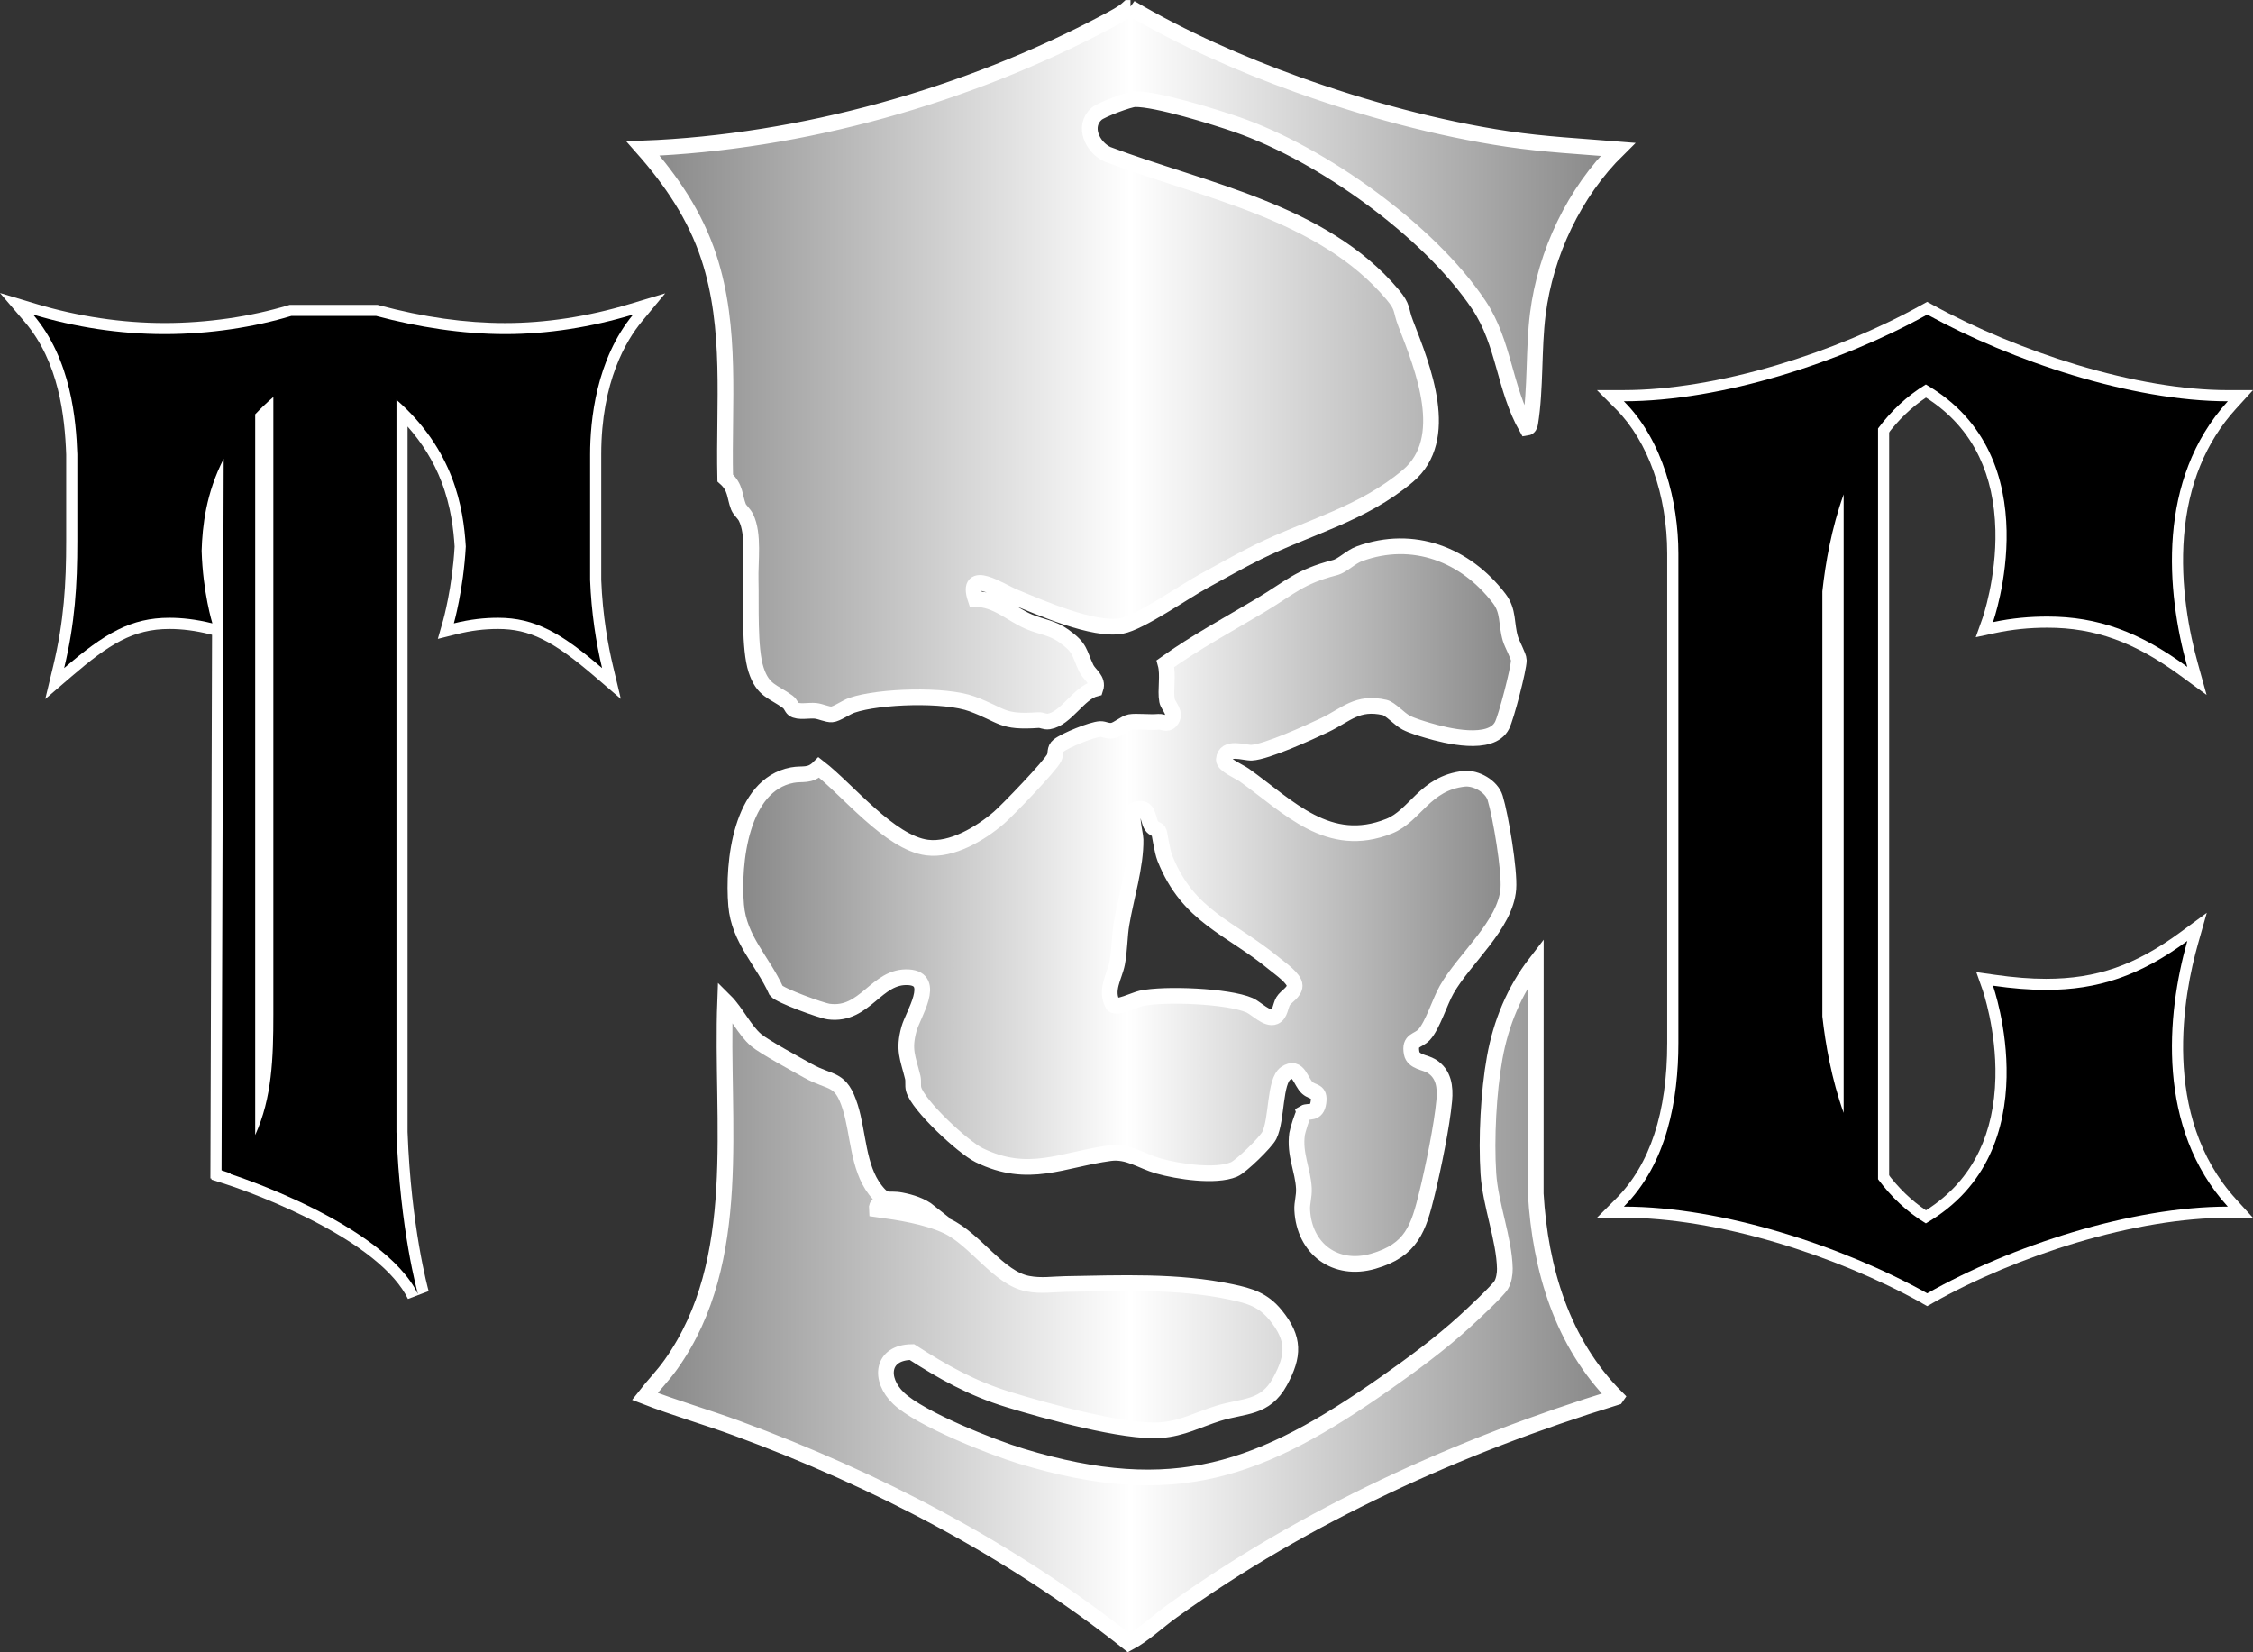
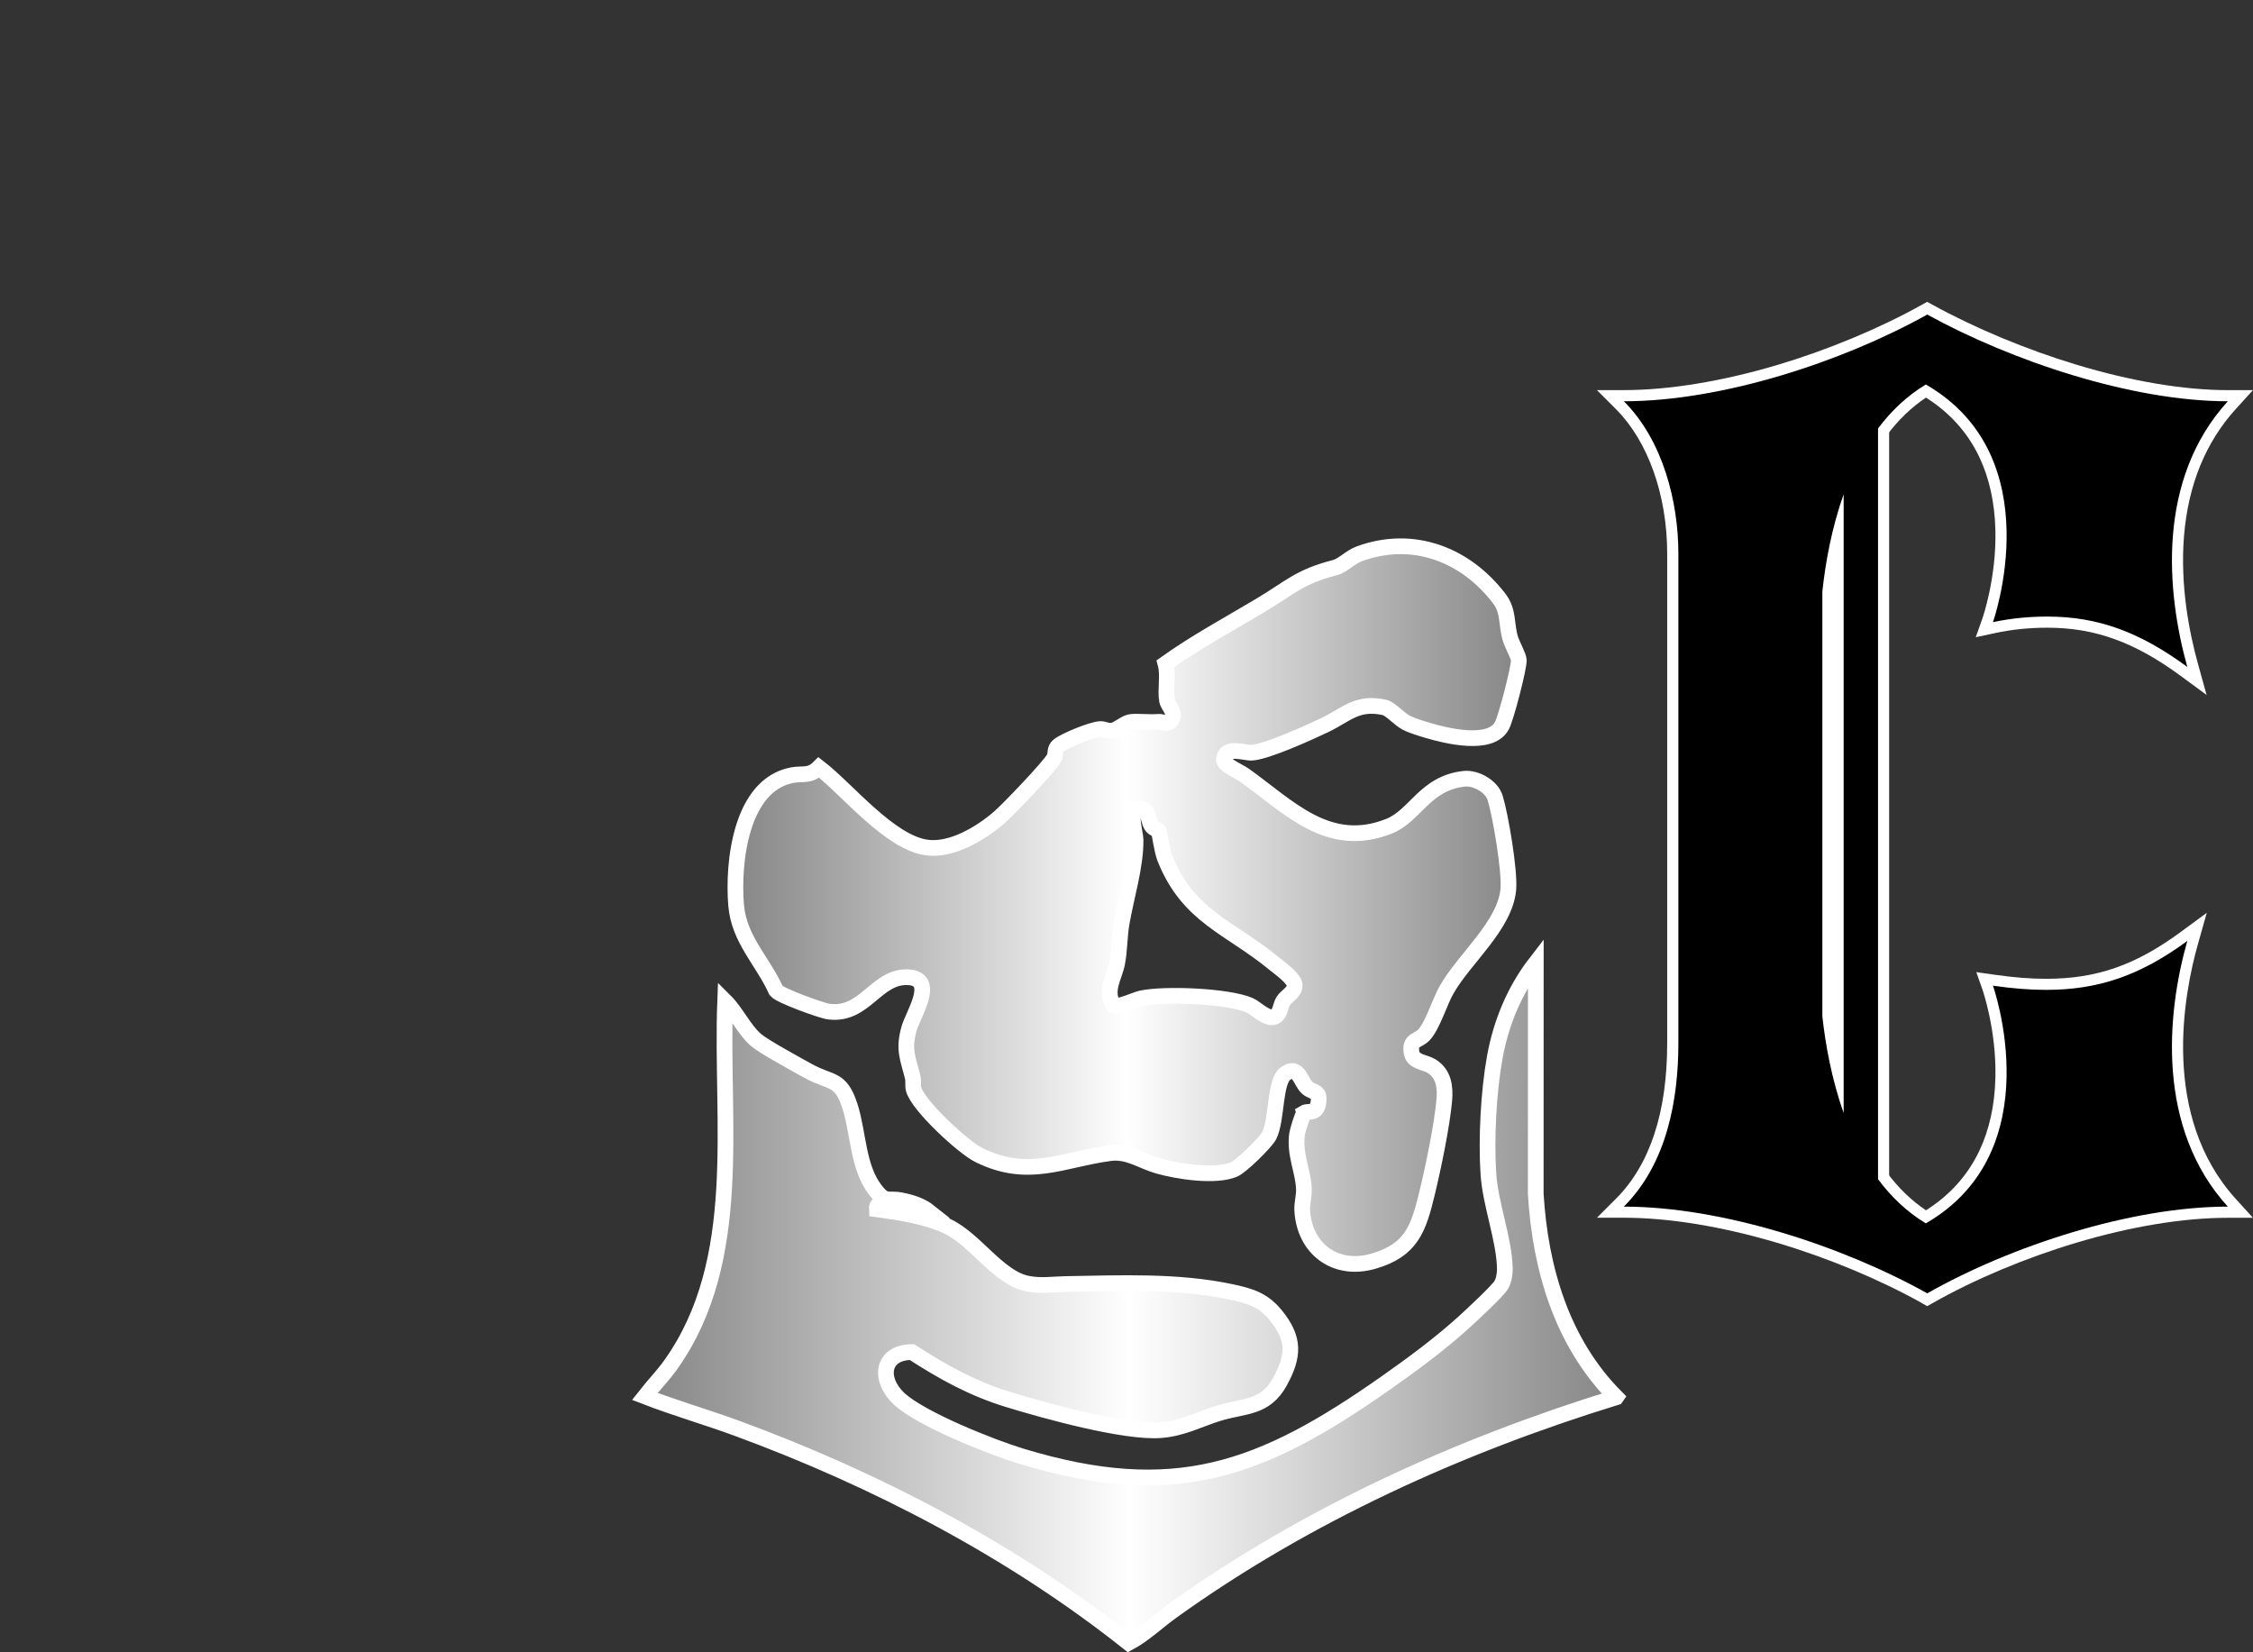
<svg xmlns="http://www.w3.org/2000/svg" xmlns:xlink="http://www.w3.org/1999/xlink" id="Layer_1" viewBox="0 0 1000 733.29">
  <rect x="0" y="0" width="1000" height="733.29" fill="#333333" stroke="none" />
  <defs>
    <style>.cls-1{fill:url(#linear-gradient-2);}.cls-1,.cls-2,.cls-3{stroke:#fff;stroke-miterlimit:10;stroke-width:6.97px;}.cls-2{fill:url(#linear-gradient-3);}.cls-3{fill:url(#linear-gradient);}.cls-4,.cls-5{stroke-width:0px;}.cls-5{fill:#fff;}</style>
    <linearGradient id="linear-gradient" x1="285.39" y1="161.87" x2="718.12" y2="161.87" gradientUnits="userSpaceOnUse">
      <stop offset="0" stop-color="#868686" />
      <stop offset=".5" stop-color="#fff" />
      <stop offset="1" stop-color="#868686" />
    </linearGradient>
    <linearGradient id="linear-gradient-2" x1="326.41" y1="401.7" x2="674.12" y2="401.7" xlink:href="#linear-gradient" />
    <linearGradient id="linear-gradient-3" x1="286.2" y1="578.22" x2="717.31" y2="578.22" xlink:href="#linear-gradient" />
  </defs>
-   <path class="cls-3" d="m501.76,3.49c23.32,13.66,48.61,24.89,74.13,34.05,29.69,10.66,62.09,19.51,93.34,24.16,16.23,2.42,32.55,3.25,48.89,4.59-19.39,19.06-32.13,46.04-35.55,73.04-1.97,15.58-.9,33.15-3.38,48.49-.15.95-.49,1.91-1.58,2.06-10.01-17.57-9.88-37.59-21.23-54.55-22.11-33.04-69.86-67.04-107.21-79.99-9.92-3.44-35.84-11.49-45.41-11.34-2.61.04-15.01,4.72-17.01,6.48-6.33,5.56-1.84,14.89,4.73,17.98,43.06,16.25,95.57,25.46,126.57,62.24,4.97,5.9,3.46,6.66,5.84,12.8,7.66,19.76,20.49,51.3.96,67.76-20.08,16.93-43.71,22.51-66.67,33.81-7.97,3.92-15.91,8.49-23.74,12.73-8.82,4.78-28.3,18.48-36.69,20.03-12.33,2.28-35.88-8.1-47.82-13.03-5.69-2.35-21.65-13.06-16.93,1.13,9.07-.15,15.79,6.62,23.64,9.99,5.37,2.3,10.38,2.64,15.54,6.34,7.63,5.47,6.58,7.21,9.96,14.35,1.36,2.87,5.46,4.99,4.1,9.03-7.48,1.91-13.05,13.39-20.74,14.57-1.77.27-3.08-.71-4.58-.61-16.63,1.17-15.68-2.07-29.45-7.17-11.94-4.42-41.09-3.55-53.32.59-2.59.88-6.81,3.91-8.93,4.05-1.99.14-4.89-1.33-7.26-1.58-2.84-.3-7.68.81-9.78-.76-.81-.61-1.19-2.23-2.48-3.19-6.58-4.86-11.02-4.8-14.11-14.25s-2.13-29.31-2.42-39.72c-.24-8.46,1.6-20.5-2.07-27.91-.88-1.77-2.73-3.17-3.35-4.75-1.82-4.67-1.09-8.53-5.87-12.77-.75-32.97,3.17-66.28-7.28-98.06-6.03-18.35-16.55-33.84-29.2-48.18,70.54-2.76,143.67-23.29,205.85-56.31,3.14-1.67,7.12-3.7,9.71-6.09h.81Z" />
  <path class="cls-1" d="m578.88,493.9c1.81-1.08,5.57.96,6.32-4.67.71-5.39-2.27-4.1-4.9-6.36-3.06-2.62-3.88-10.38-9.63-6.49-5.05,3.41-3.77,20.47-7.29,27.55-1.53,3.08-12.56,13.82-15.68,15.11-8.32,3.46-24.88.9-33.6-1.57-7.53-2.13-13.32-6.76-21.46-5.67-21.11,2.83-36.05,11.66-58.04.9-7.14-3.49-27.17-22.1-29.08-29.27-.46-1.71.02-3.56-.4-5.27-2.16-8.74-4.23-12.14-1.66-21.52,1.74-6.34,12.38-22.09-.13-22.9-14.44-.93-19.26,17.38-35.48,15.23-3.4-.45-21.65-7.12-23.35-9.27-5.96-13.23-16.5-22.71-17.77-37.93-1.57-18.75,1.96-53.37,24.89-57.74,4.63-.88,7.75.72,11.86-3.38,12.75,9.84,31.44,33.37,47.99,35.53,11.01,1.44,23.85-6.3,31.95-13.29,3.94-3.4,22.79-22.99,24.48-26.57.94-1.99.01-3.83,1.93-5.37,2.91-2.34,14.82-7.22,18.56-7.37,1.75-.07,3.14,1.09,5.46.67s5.34-3.29,7.7-3.75c2.69-.52,8.56.25,12.78-.14,1.52-.14,3.64,1.46,5.26-.4,2.95-3.37-1.13-6.49-1.59-8.97-.89-4.75.71-11.29-.71-16.44,13.41-9.56,27.82-17.32,41.94-25.74,13.59-8.09,17.27-12.75,33.29-16.88,3.47-.9,6.9-4.73,10.91-6.18,23.79-8.65,47.09.36,62.01,19.91,4.3,5.63,2.99,11.11,4.93,17.76.73,2.51,3.75,7.86,3.76,9.61.02,3.81-5.58,25.27-7.45,28.94-4.87,9.55-24.67,4.66-33,2.19-2.89-.86-6.94-2.07-9.55-3.42-2.95-1.53-7.08-6.17-9.49-6.72-12.31-2.79-16.97,3.19-26.69,7.82-6.73,3.21-25.86,11.92-32.41,12.23-3.29.15-11.79-3.19-12.33,3.02-.21,2.42,7.01,5.44,9.05,6.9,19.8,14.12,37.34,33.47,64.32,22.69,11.64-4.65,15.83-19.14,33.3-21.03,5.22-.56,12.2,3.35,13.76,8.52,2.47,8.19,6.48,32.17,5.85,40.31-1.23,16.09-19.55,30.94-27.38,44.74-3.08,5.42-6.2,15.85-9.99,19.99-2.82,3.07-6.7,2.05-5.55,8.19.74,3.95,6.08,4.07,8.83,5.78,5.46,3.39,6.18,9.3,5.64,15.23-1.02,11.22-4.87,29.82-7.59,41.03-3.84,15.84-6.87,25.41-23.95,30.34-16.71,4.82-30.65-5.45-31.51-22.78-.16-3.14.92-6.01.74-9.58-.43-8.28-4.26-15.01-3.02-24.11.19-1.39,2.5-8.98,3.18-9.38Zm-74.99-134.55c-2.66.9.09,10.68.13,13.26.18,11.75-4.24,25.65-6.22,37.37-.95,5.62-.83,11.71-1.94,17.51-1.15,5.96-5.57,12.05-1.81,18.48,1.66,1.74,9.81-2.3,12.54-2.88,10.28-2.21,38.44-1.1,48.04,3.07,2.93,1.27,7.79,6.55,11.12,5.09,2.53-1.12,2.56-4.88,3.74-6.86,1.32-2.22,5.15-3.96,5.15-6.95,0-3.17-6.49-7.61-8.94-9.64-19.77-16.35-38.26-20.8-48.68-46.94-1.29-3.25-2.37-11.37-2.69-11.89-.5-.82-2.33-1.14-3.21-2.46-1.93-2.89-.88-9.28-7.21-7.15Z" />
  <path class="cls-2" d="m717.31,620.16c-69.81,21.51-137.79,52.32-197.17,94.97-6.39,4.59-12.4,10.44-19.2,14.02-51.55-40.94-112.02-72.5-173.8-95.22-13.55-4.98-27.6-9-40.94-14.18,3.8-4.87,8.07-9.19,11.66-14.26,32.83-46.32,21.94-107.64,24-161.17,4.91,4.87,8.59,12.96,13.83,17.36,3.6,3.02,17.85,10.75,22.9,13.57,10.3,5.75,14.58,2.72,18.78,16.07,3.65,11.61,3.38,26.73,11.08,36.73,4.78,6.2,5.51,3.5,11.53,4.68,4.44.87,9.05,2.31,12.64,5.19-6.65.57-13.2-3.7-19.86-3.72-1.86,0-3.84.08-3.63,2.5,9.99,1.35,21.89,3.18,31.08,7.41,12.68,5.84,22.9,23.14,35.96,25.62,6.03,1.15,11.15.25,16.79.16,24.33-.41,49.57-1.58,73.54,3.51,8.29,1.76,14.17,3.5,19.7,10.29,8.5,10.44,8.19,17.99,1.92,29.49-6.58,12.06-15.9,10.55-27.26,14.06-9,2.78-15.93,6.76-25.73,7.5-16.03,1.2-51.07-8.54-67.46-13.55s-29.22-12.31-42.93-21.11c-13.46.15-14.71,12.07-5.9,20.51,9.49,9.1,41.32,21.73,54.5,25.72,67.99,20.6,106.32,6.41,161.66-32.45,11.99-8.42,24.25-17.45,35.08-27.32,3.13-2.85,14.54-13.44,16.22-16.2,1.18-1.95,1.67-5,1.63-7.28-.26-13.15-6.42-28.38-7.31-42.19-1-15.5.07-36.22,2.81-51.47,2.76-15.32,8.71-29.79,18.24-42.12l-.03,102.54c2,33.37,11.69,66.24,35.69,90.31Z" />
-   <path class="cls-5" d="m181.07,576.51c-5.81-11.94-21.43-24.47-45.17-36.25-18.35-9.11-35.01-14.47-35.18-14.52l-6.97-2.23.27-.32-.63-.21.73-241.24-1.05-.26c-6.17-1.55-12.19-2.33-17.9-2.33-16.06,0-26.81,6.81-43.47,21.13l-11.61,9.98,3.58-14.88c4.73-19.67,5.71-36.33,5.71-55.28v-38.37c-.6-16.76-3.18-41.05-18.44-58.89l-10.94-12.79,16.11,4.84c18.45,5.54,38.13,8.48,56.93,8.48s38.02-2.79,54.81-7.85l.7-.21h39.05l.63.17c19.89,5.31,38.22,7.9,56.02,7.9s36.63-2.85,55.34-8.48l15.66-4.71-10.43,12.59c-6.71,8.09-17.96,26.5-17.96,58.86v55.73c.6,16,3.14,29.5,5.17,38.02l3.53,14.82-11.56-9.93c-18.61-16-29.05-21.13-42.94-21.13-6.22,0-12.07.74-18.43,2.33l-8.3,2.08,2.35-8.23c.04-.14,4.07-14.48,5.1-32.74-.44-7.1-1.55-17.72-5.89-28.93-3.41-8.83-8.44-16.98-14.99-24.36v313.05c1.53,42.11,9.04,69.53,9.36,70.68l-9.2,3.49Z" />
-   <path class="cls-4" d="m261.92,201.62c0-14.88,2.65-42.17,19.1-62.02-18.57,5.58-37.67,8.68-56.76,8.68s-38.73-3.11-57.3-8.06h-37.67c-16.44,4.96-36.08,8.06-56.24,8.06s-39.79-3.11-58.36-8.68c16.98,19.85,19.1,47.14,19.63,62.02v38.45c0,19.85-1.07,36.59-5.84,56.44,18.04-15.5,29.72-22.32,46.69-22.32,5.31,0,11.68.62,19.1,2.48,0,0-4.24-13.64-4.77-32.25.33-10.86,1.91-25.52,9.79-40.8,0,0,0,0,0,0l-.95,315.8,4.09,1.37-.2.25s67.89,21.7,83.28,53.32c-.24-.85-7.97-28.58-9.54-71.92V177.44c25.47,22.32,29.71,47.75,30.77,65.12-1.06,19.23-5.3,34.11-5.3,34.11,7.43-1.86,13.8-2.48,19.63-2.48,16.45,0,28.12,6.82,46.16,22.32-2.66-11.16-4.78-24.8-5.31-39.07v-55.82Zm-140.59,248.7c0,19.16-.57,36.98-8.06,53.45V183.88c2.43-2.59,5.11-5.15,8.06-7.68v274.12Z" />
  <rect class="cls-5" x="649.43" y="343.83" width="353" height="25.14" transform="translate(1182.33 -469.54) rotate(90)" />
  <path class="cls-5" d="m853,578.31c-18.95-10.56-41.76-20.05-64.24-26.73-24.49-7.27-48.01-11.12-68.02-11.12h-11.93l8.43-8.43c15.1-15.1,22.75-38.35,22.75-69.11v-217.2c0-25.92-8.51-49.9-22.75-64.14l-8.44-8.44h11.93c20,0,43.52-3.85,68.02-11.12,22.47-6.68,45.29-16.17,64.24-26.73l2.39-1.33,2.4,1.32c18.93,10.41,41.54,19.83,63.66,26.52,24.55,7.43,47.85,11.35,67.37,11.35h11.18l-7.53,8.27c-13.47,14.79-21.23,33.79-23.08,56.49-1.79,22.02,2.38,43.02,6.2,56.76l3.82,13.76-11.51-8.46c-20.39-14.98-38.07-21.38-59.13-21.38-8.14,0-15.72.78-23.17,2.37l-8.66,1.86,2.97-8.34c.06-.17,6.26-17.95,5.76-39.17-.29-12.22-2.71-23.18-7.2-32.59-5.14-10.77-13.08-19.6-23.62-26.26-6.46,4.32-12.28,9.92-17.33,16.67-5.8,7.75-10.7,17.16-14.56,27.96-4.39,12.26-7.47,26.28-9.16,41.67v188.11c1.71,15.25,4.79,29.19,9.16,41.42,3.87,10.87,8.78,20.33,14.57,28.13,5.05,6.8,10.87,12.42,17.32,16.75,10.54-6.66,18.47-15.49,23.62-26.26,4.49-9.41,6.92-20.38,7.2-32.59.5-21.22-5.7-38.99-5.76-39.17l-2.72-7.69,8.07,1.15c8.66,1.23,15.93,1.81,22.88,1.81,22.39,0,39.7-6.01,59.75-20.76l11.6-8.53-3.92,13.86c-6.15,21.71-16.81,76.21,16.89,113.23l7.53,8.27h-11.18c-19.76,0-43.06,3.84-67.39,11.12-22.46,6.72-45.05,16.2-63.59,26.72l-2.42,1.37-2.43-1.35Z" />
  <path class="cls-4" d="m970.83,417.62c-21.1,15.51-39.71,21.71-62.68,21.71-7.45,0-14.89-.62-23.58-1.86,0,0,26.06,73.23-29.78,105.49-8.53-5.15-15.51-11.92-21.22-19.61,0,0,0,0,0,0V190.16s0,0,0,0c5.72-7.64,12.7-14.37,21.22-19.52,55.85,32.26,29.78,105.49,29.78,105.49,8.69-1.86,16.76-2.48,24.2-2.48,22.34,0,40.96,6.83,62.06,22.34-9.31-33.51-13.65-83.15,17.99-117.9-42.82,0-96.18-18-133.41-38.48-37.86,21.09-91.22,38.48-134.66,38.48,17.38,17.37,24.2,44.68,24.2,67.64v217.2c0,24.82-4.96,53.36-24.2,72.6,43.44,0,96.8,17.37,134.66,38.48,37.23-21.1,90.6-38.48,133.41-38.48-31.64-34.75-27.3-85.02-17.99-117.9Zm-152.52,76.32c-5.39-15.1-8.08-30.52-9.45-42.81v-188.66c1.36-12.56,4.06-28.01,9.45-43.06v274.53Z" />
</svg>